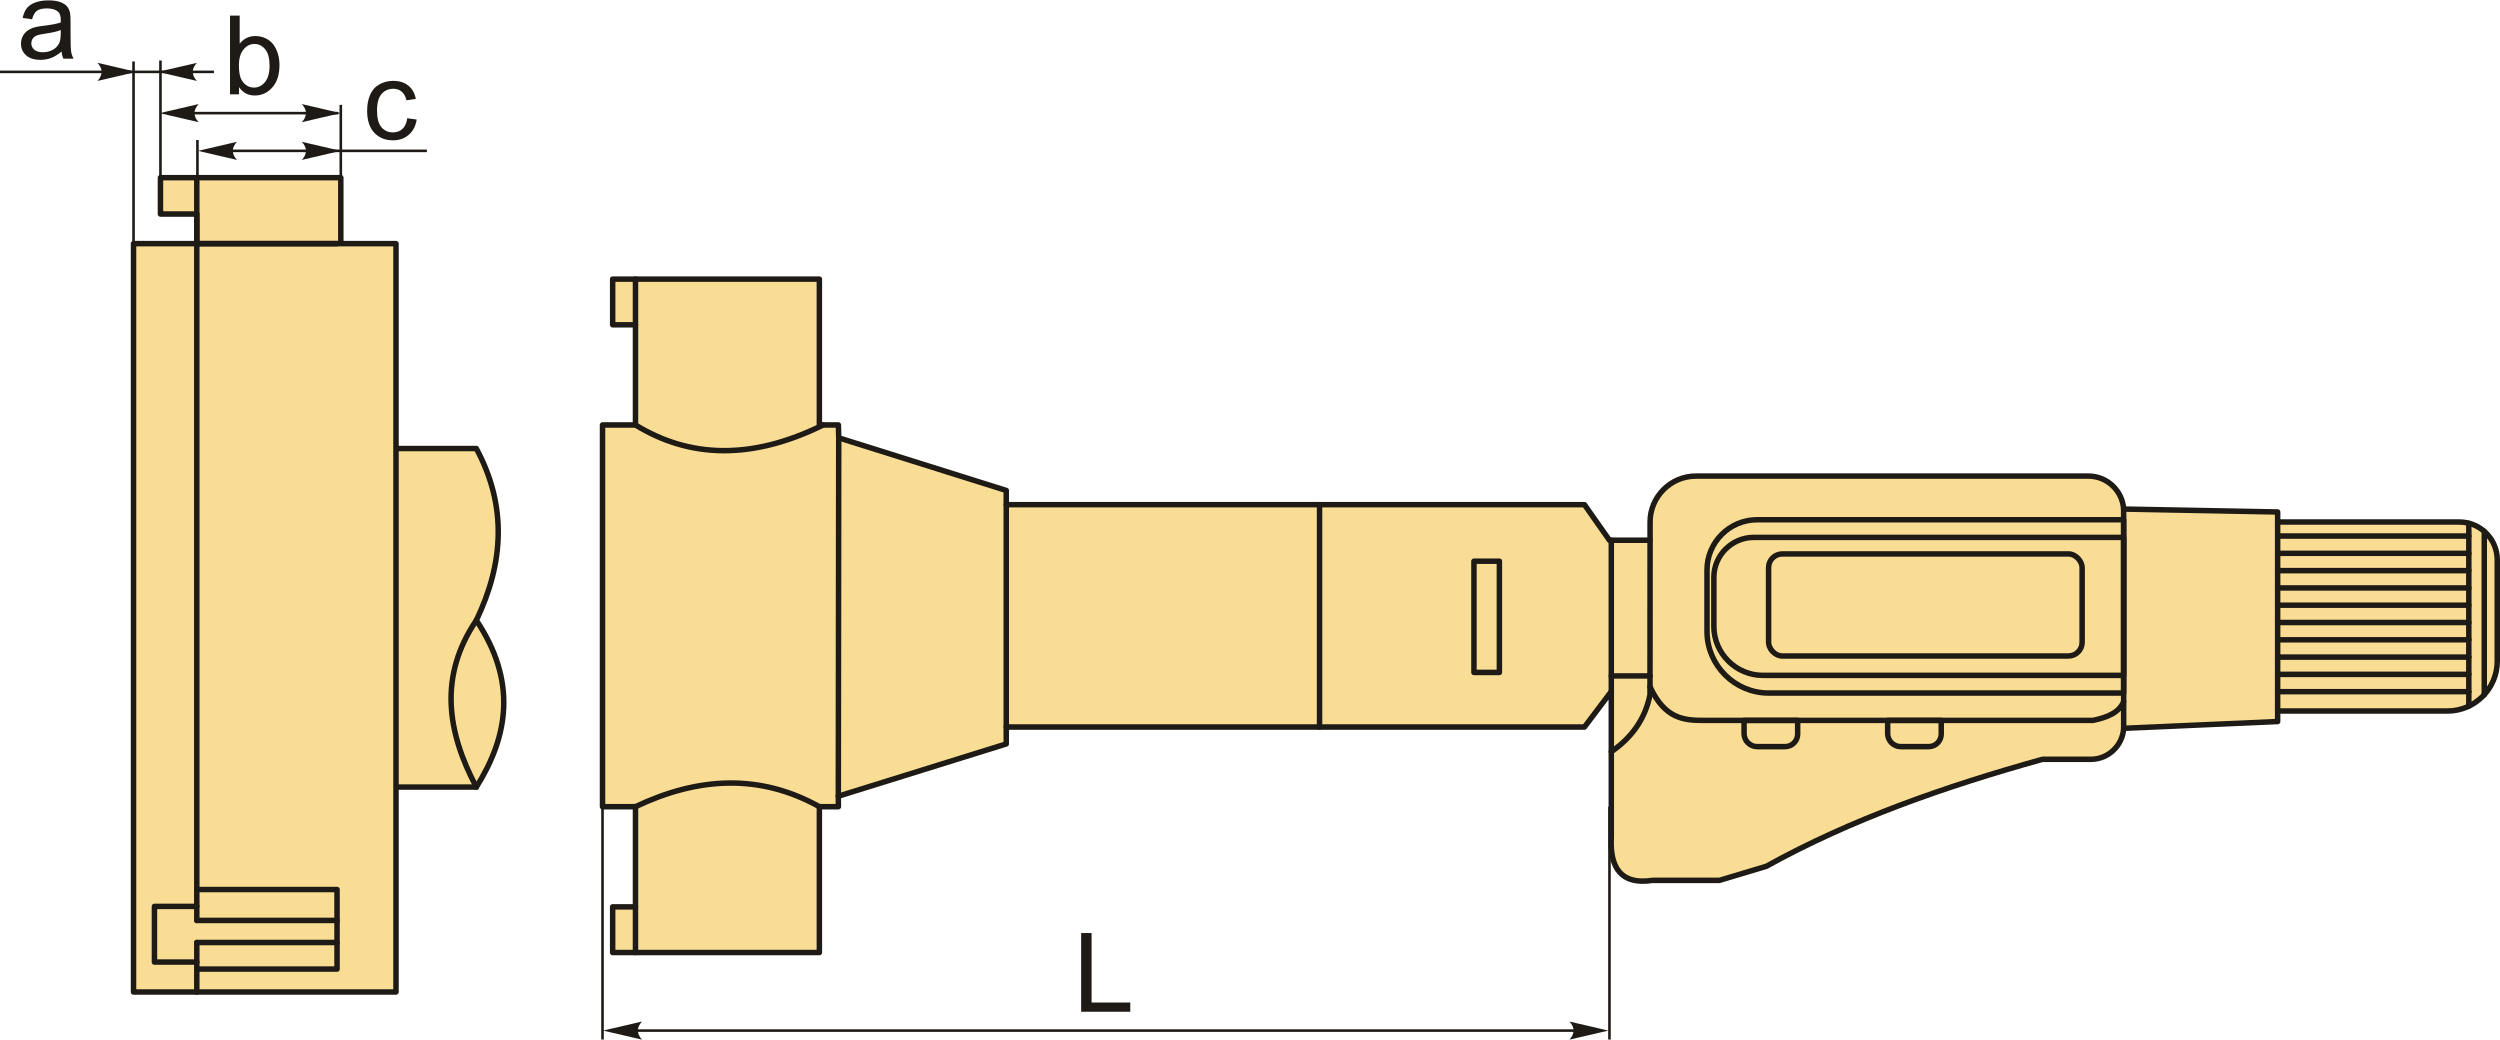
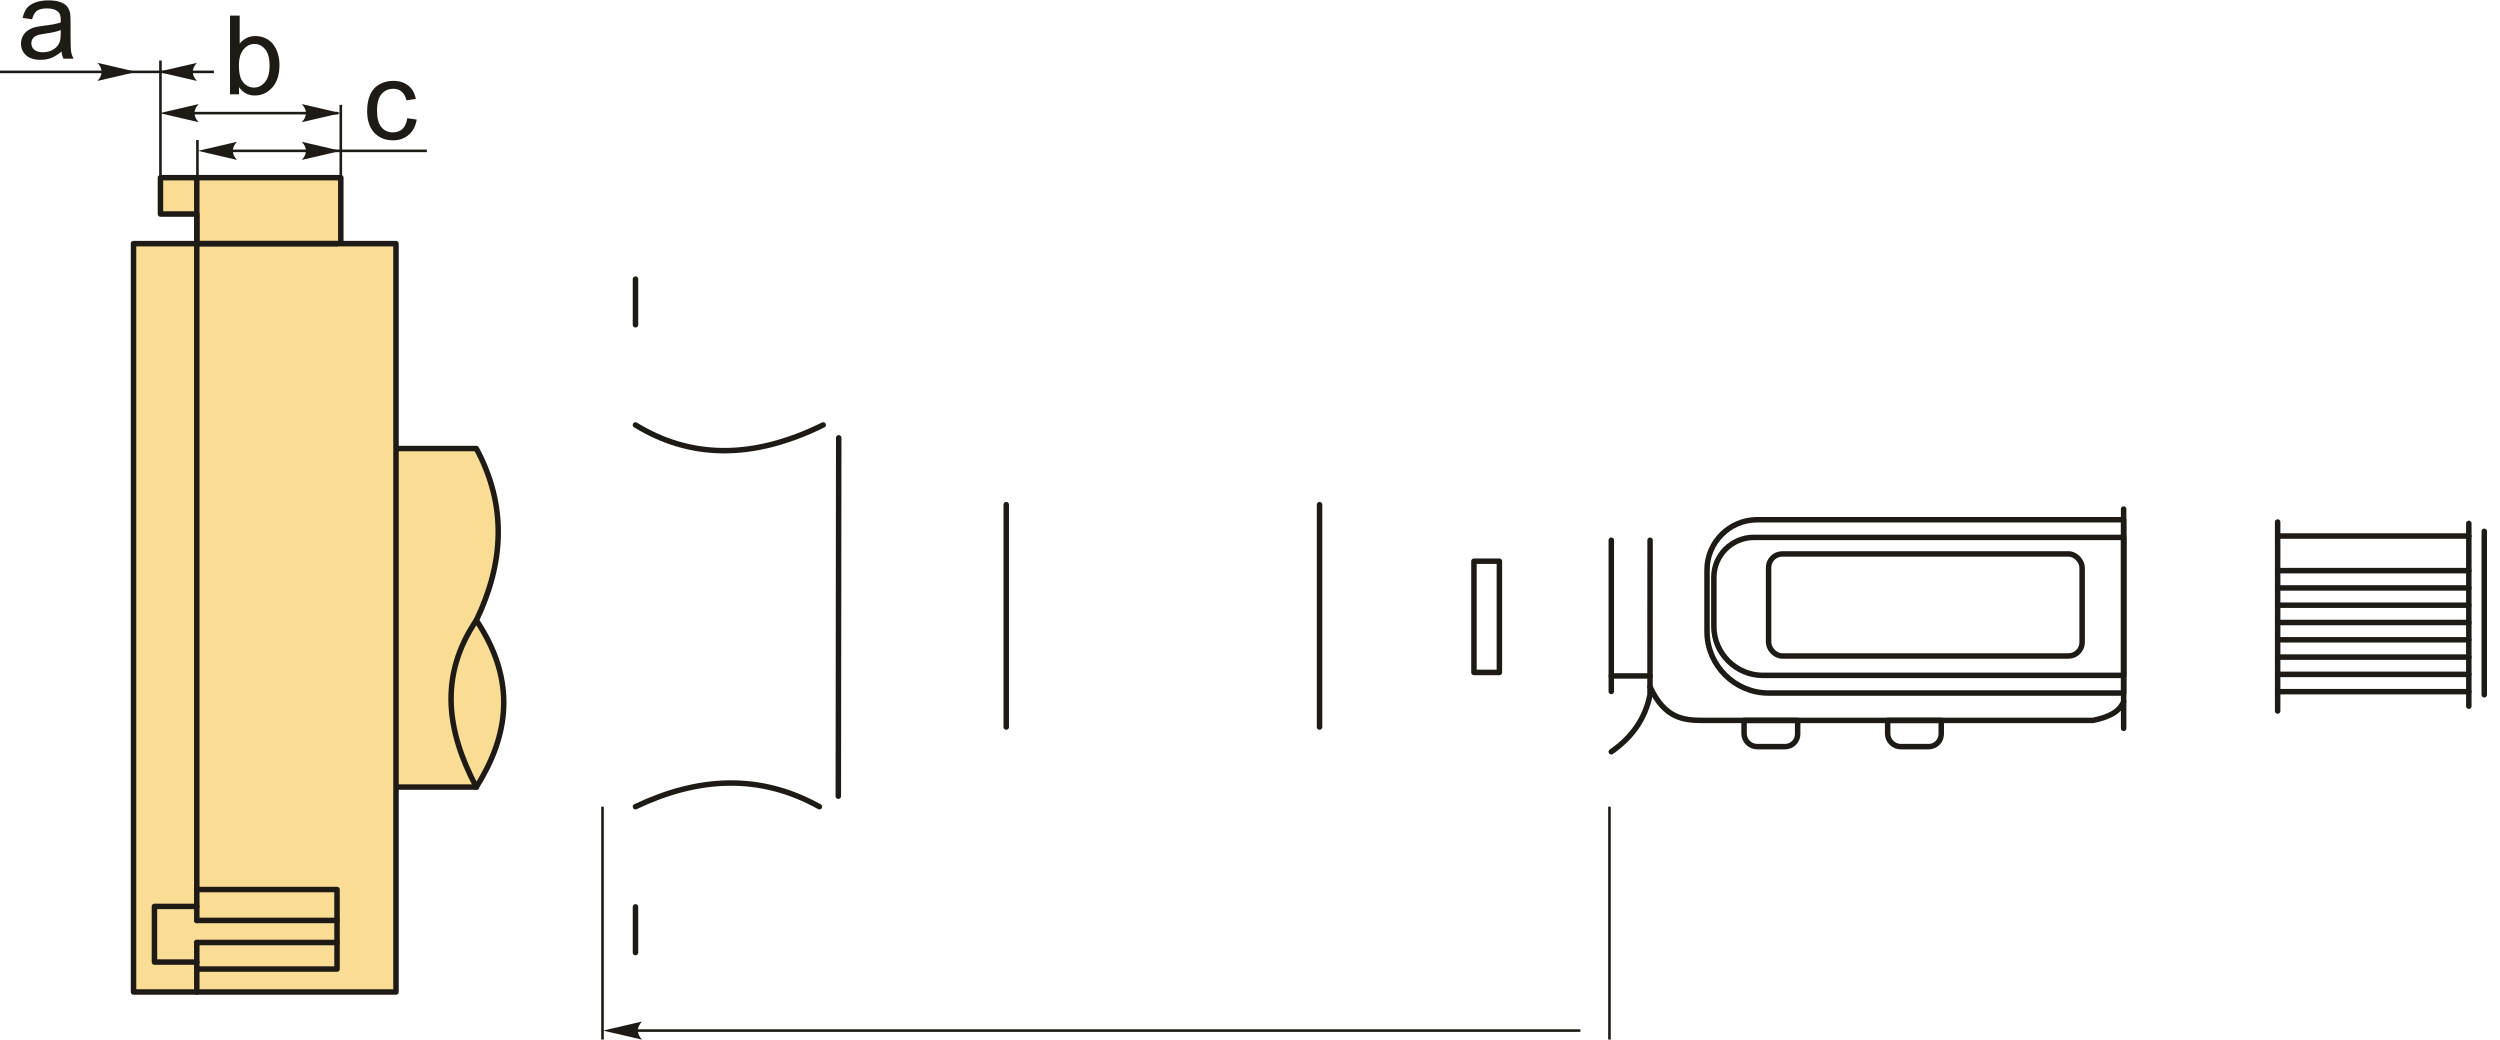
<svg xmlns="http://www.w3.org/2000/svg" xml:space="preserve" width="2274px" height="946px" version="1.1" style="shape-rendering:geometricPrecision; text-rendering:geometricPrecision; image-rendering:optimizeQuality; fill-rule:evenodd; clip-rule:evenodd" viewBox="0 0 2276.5 946.36">
  <defs>
    <style type="text/css">
   
    .str1 {stroke:#1E1A16;stroke-width:2.36;stroke-miterlimit:22.926}
    .str0 {stroke:#1E1A16;stroke-width:5;stroke-linecap:round;stroke-linejoin:round;stroke-miterlimit:22.926}
    .fil1 {fill:none}
    .fil0 {fill:#F9DD95}
    .fil3 {fill:#1E1A16;fill-rule:nonzero}
    .fil2 {fill:#1E1A16;fill-rule:nonzero}
   
  </style>
  </defs>
  <g id="Layer_x0020_1">
    <g id="_2322943466416">
      <g>
        <path class="fil0" d="M179.2 221.51l0 -26.96 -33.09 0 0 -33.09 33.09 0 131.14 0 0 33.09 0 26.96 -131.14 0zm181.39 186.59l73.16 0c28.09,52.13 25.04,104.27 0,156.41 36.79,55.04 29.63,104.8 0,151.87l-73.16 0 0 -308.28zm-239 -186.59l57.61 0 131.14 0 50.25 0 0 186.59 0 308.28 0 186.58 -181.39 0 -57.61 0 0 -681.45z" />
        <path id="1" class="fil1 str0" d="M179.2 221.51l0 -26.96 -33.09 0 0 -33.09 33.09 0 131.14 0 0 33.09 0 26.96m50.25 186.59l73.16 0c28.09,52.13 25.04,104.27 0,156.41 36.79,55.04 29.63,104.8 0,151.87l-73.16 0m-239 -494.87l57.61 0 131.14 0 50.25 0 0 186.59 0 308.28 0 186.58 -181.39 0 -57.61 0 0 -681.45z" />
      </g>
      <path class="fil1 str0" d="M433.75 716.38c-26.86,-50.62 -34.26,-101.25 0,-151.87" />
      <line class="fil1 str0" x1="179.2" y1="837.81" x2="179.2" y2="161.46" />
      <polyline class="fil1 str0" points="179.2,825.02 140.64,825.02 140.64,875.72 179.2,875.72 " />
      <polyline class="fil1 str0" points="179.2,809.67 306.9,809.67 306.9,882.11 179.2,882.11 " />
      <line class="fil1 str0" x1="179.2" y1="857.91" x2="306.9" y2="857.91" />
      <line class="fil1 str0" x1="179.2" y1="837.81" x2="306.9" y2="837.81" />
-       <path class="fil0 str0" d="M578.67 253.84l73.33 0 94.12 0 0 132.8 17.32 0 0.3 11.73 152.55 47.88 0 12.94 526.51 0 22.77 32.41 37 0 0 -16.69c0,-22.95 18.78,-41.73 41.74,-41.73l357.44 0c16.96,0 30.96,13.33 32.03,30.03l140.24 2.65 0 9.15 165.56 0c18.93,0 34.42,15.49 34.42,34.42l0 92.36c0,24.93 -20.39,45.32 -45.31,45.32l-154.67 0 0 9.58 -140.22 6.18c-0.91,15.68 -14.02,28.22 -29.91,28.22l-43.98 0c-88.56,24.61 -174.79,54.81 -251.39,97.38 -14.27,4.29 -28.54,8.57 -42.81,12.85 -20.33,0 -40.67,0 -61,0 -27.27,4.16 -39.06,-9.87 -37.46,-39.6l0 -132.44 -24.45 32.41 -526.51 0 0 15.4 -152.92 47.58 0.07 9.56 -17.32 0 0 132.81 -94.12 0 -73.33 0 -20.78 0 0 -41.58 20.78 0 0 -91.23 -30.02 0 0 -347.59 30.02 0 0 -91.23 -20.78 0 0 -41.57 20.78 0z" />
      <line class="fil1 str0" x1="578.67" y1="295.41" x2="578.67" y2="253.84" />
      <line class="fil1 str0" x1="578.67" y1="825.46" x2="578.67" y2="867.04" />
      <line class="fil1 str0" x1="763.37" y1="724.67" x2="763.74" y2="398.37" />
      <line class="fil1 str0" x1="916.29" y1="661.69" x2="916.29" y2="459.19" />
      <path class="fil1 str0" d="M578.67 386.64c49.06,30.09 105.45,32.27 170.91,0" />
      <path class="fil1 str0" d="M578.67 734.23c57.38,-27.3 113.35,-30.12 167.45,0" />
      <line class="fil1 str0" x1="1201.58" y1="459.19" x2="1201.58" y2="661.69" />
      <rect class="fil1 str0" x="1342.18" y="510.7" width="23.16" height="101.28" />
      <line class="fil1 str0" x1="1467.25" y1="629.28" x2="1467.25" y2="491.6" />
      <line class="fil1 str0" x1="2074.02" y1="475.01" x2="2074.02" y2="647.11" />
      <line class="fil1 str0" x1="2248.1" y1="642.71" x2="2248.1" y2="476.27" />
      <line class="fil1 str0" x1="2262.17" y1="483.51" x2="2262.17" y2="632.33" />
      <line class="fil1 str0" x1="2074.02" y1="487.78" x2="2248.1" y2="487.78" />
-       <line class="fil1 str0" x1="2074.02" y1="503.52" x2="2248.1" y2="503.52" />
      <line class="fil1 str0" x1="2074.02" y1="519.27" x2="2248.1" y2="519.27" />
      <line class="fil1 str0" x1="2074.02" y1="535.02" x2="2248.1" y2="535.02" />
      <line class="fil1 str0" x1="2074.02" y1="550.77" x2="2248.1" y2="550.77" />
      <line class="fil1 str0" x1="2074.02" y1="566.51" x2="2248.1" y2="566.51" />
      <line class="fil1 str0" x1="2074.02" y1="582.26" x2="2248.1" y2="582.26" />
      <line class="fil1 str0" x1="2074.02" y1="598.01" x2="2248.1" y2="598.01" />
      <line class="fil1 str0" x1="2074.02" y1="613.75" x2="2248.1" y2="613.75" />
      <line class="fil1 str0" x1="2074.02" y1="629.5" x2="2248.1" y2="629.5" />
      <line class="fil1 str0" x1="1933.78" y1="463.21" x2="1933.8" y2="662.87" />
      <path class="fil1 str0" d="M1502.57 491.6l-0.08 140.7c-4.44,22.42 -16.95,39.19 -35.24,51.91" />
      <line class="fil1 str0" x1="1502.5" y1="615.17" x2="1467.25" y2="615.17" />
      <path class="fil1 str0" d="M1502.5 625.03c13.53,29.34 31.07,30.62 48.79,30.63 118.19,0 236.38,0 354.57,0 13.65,-2.81 23.97,-7.39 27.94,-17.13" />
      <path class="fil1 str0" d="M1588.15 655.66l48.8 0 0 12.46c0,6.28 -5.14,11.42 -11.42,11.42l-25.44 0c-6.57,0 -11.94,-5.37 -11.94,-11.94l0 -11.94z" />
      <path class="fil1 str0" d="M1718.9 655.66l48.8 0 0 12.46c0,6.28 -5.14,11.42 -11.42,11.42l-25.44 0c-6.56,0 -11.94,-5.37 -11.94,-11.94l0 -11.94z" />
      <rect class="fil1 str0" x="1610.47" y="504.08" width="285.52" height="92.92" rx="12.46" ry="12.46" />
      <path class="fil1 str0" d="M1933.79 489.02l-336.82 0c-19.98,0 -36.33,16.35 -36.33,36.34l0 44.65c0,24.55 20.08,44.64 44.64,44.64l328.51 0 0 -125.63z" />
      <path class="fil1 str0" d="M1933.79 472.93l-333.74 0c-25.1,0 -45.65,20.54 -45.65,45.65l0 56.08c0,30.85 25.24,56.08 56.09,56.08l323.3 0 0 -157.81z" />
      <line class="fil1 str0" x1="179.2" y1="221.51" x2="306.9" y2="221.51" />
      <line class="fil1 str0" x1="179.2" y1="902.96" x2="179.2" y2="857.91" />
-       <line class="fil1 str1" x1="121.59" y1="237.52" x2="121.59" y2="55.63" />
      <line class="fil1 str1" x1="146.11" y1="178.01" x2="146.11" y2="54.77" />
      <line class="fil1 str1" x1="0" y1="65.12" x2="194.82" y2="65.12" />
      <path id="стрелка.cdr" class="fil2" d="M143.84 65.12l35.46 -8.25c-2.32,2.55 -3.87,5.38 -3.75,8.24 0.13,3.04 1.1,5.34 3.75,8.25l-35.46 -8.24z" />
      <path id="стрелка.cdr_0" class="fil2" d="M124.21 65.12l-35.47 -8.25c2.32,2.55 3.87,5.38 3.76,8.24 -0.13,3.04 -1.1,5.34 -3.76,8.25l35.47 -8.24z" />
      <path class="fil3" d="M56.05 46.54c-3.27,2.79 -6.42,4.74 -9.44,5.89 -3.02,1.15 -6.25,1.72 -9.72,1.72 -5.71,0 -10.1,-1.39 -13.17,-4.17 -3.07,-2.77 -4.6,-6.32 -4.6,-10.64 0,-2.54 0.58,-4.86 1.74,-6.96 1.16,-2.1 2.68,-3.77 4.55,-5.04 1.88,-1.27 3.99,-2.23 6.34,-2.88 1.73,-0.45 4.35,-0.89 7.84,-1.32 7.11,-0.84 12.36,-1.85 15.71,-3.02 0.04,-1.2 0.05,-1.97 0.05,-2.29 0,-3.57 -0.83,-6.09 -2.5,-7.55 -2.25,-1.99 -5.6,-2.97 -10.04,-2.97 -4.16,0 -7.22,0.73 -9.19,2.18 -1.99,1.45 -3.44,4.02 -4.39,7.73l-8.61 -1.21c0.79,-3.68 2.07,-6.67 3.87,-8.94 1.8,-2.26 4.41,-4 7.81,-5.23 3.38,-1.22 7.34,-1.84 11.81,-1.84 4.44,0 8.06,0.52 10.84,1.57 2.77,1.05 4.82,2.35 6.13,3.94 1.3,1.58 2.21,3.58 2.75,6 0.28,1.5 0.43,4.2 0.43,8.09l0 11.68c0,8.16 0.18,13.31 0.55,15.5 0.35,2.18 1.09,4.27 2.15,6.27l-9.21 0c-0.88,-1.85 -1.45,-4.02 -1.7,-6.51zm-0.7 -19.51c-3.2,1.3 -8,2.4 -14.41,3.3 -3.64,0.52 -6.21,1.1 -7.71,1.75 -1.5,0.65 -2.65,1.6 -3.47,2.84 -0.81,1.25 -1.23,2.63 -1.23,4.17 0,2.31 0.88,4.27 2.67,5.82 1.78,1.55 4.39,2.33 7.81,2.33 3.38,0 6.4,-0.73 9.05,-2.21 2.64,-1.47 4.59,-3.49 5.83,-6.04 0.95,-1.99 1.41,-4.91 1.41,-8.76l0.05 -3.2z" />
      <line class="fil1 str1" x1="310.34" y1="178.01" x2="310.34" y2="95.18" />
      <line class="fil1 str1" x1="153.92" y1="102.68" x2="308.01" y2="102.68" />
      <path id="стрелка.cdr_1" class="fil2" d="M145.43 102.68l35.47 -8.25c-2.32,2.55 -3.88,5.38 -3.76,8.24 0.13,3.05 1.1,5.34 3.76,8.26l-35.47 -8.25z" />
      <path id="стрелка.cdr_2" class="fil2" d="M310.29 102.68l-35.47 -8.25c2.32,2.55 3.87,5.38 3.76,8.24 -0.13,3.05 -1.1,5.34 -3.76,8.26l35.47 -8.25z" />
      <path class="fil3" d="M217.66 85.53l-8.21 0 0 -71.67 8.81 0 0 25.58c3.72,-4.64 8.46,-6.96 14.23,-6.96 3.18,0 6.22,0.63 9.07,1.92 2.86,1.28 5.19,3.1 7.04,5.42 1.84,2.33 3.29,5.14 4.32,8.42 1.05,3.27 1.57,6.79 1.57,10.53 0,8.87 -2.2,15.75 -6.59,20.59 -4.4,4.85 -9.67,7.27 -15.83,7.27 -6.12,0 -10.93,-2.55 -14.41,-7.64l0 6.54zm-0.1 -26.36c0,6.21 0.85,10.69 2.53,13.46 2.77,4.52 6.51,6.79 11.23,6.79 3.85,0 7.17,-1.67 9.96,-5 2.8,-3.34 4.2,-8.31 4.2,-14.92 0,-6.77 -1.33,-11.76 -4.02,-14.98 -2.68,-3.22 -5.94,-4.83 -9.74,-4.83 -3.85,0 -7.17,1.66 -9.96,5 -2.8,3.34 -4.2,8.16 -4.2,14.48z" />
      <line class="fil1 str1" x1="179.78" y1="178.01" x2="179.78" y2="127.16" />
      <line class="fil1 str1" x1="198.05" y1="137.03" x2="388.75" y2="137.03" />
      <path id="стрелка.cdr_3" class="fil2" d="M180.31 137.03l35.47 -8.25c-2.32,2.55 -3.87,5.38 -3.76,8.24 0.13,3.05 1.11,5.34 3.76,8.26l-35.47 -8.25z" />
      <path id="стрелка.cdr_4" class="fil2" d="M310.29 137.03l-35.47 -8.25c2.32,2.55 3.87,5.38 3.76,8.24 -0.13,3.05 -1.1,5.34 -3.76,8.26l35.47 -8.25z" />
      <path class="fil3" d="M370.84 107.32l8.61 1.2c-0.95,5.92 -3.35,10.54 -7.24,13.89 -3.89,3.36 -8.68,5.02 -14.33,5.02 -7.09,0 -12.8,-2.31 -17.1,-6.95 -4.32,-4.64 -6.47,-11.28 -6.47,-19.92 0,-5.6 0.93,-10.49 2.78,-14.7 1.86,-4.18 4.67,-7.34 8.48,-9.42 3.79,-2.1 7.91,-3.15 12.38,-3.15 5.62,0 10.24,1.41 13.81,4.27 3.59,2.85 5.89,6.9 6.89,12.14l-8.51 1.3c-0.82,-3.48 -2.25,-6.1 -4.34,-7.87 -2.06,-1.75 -4.57,-2.64 -7.5,-2.64 -4.44,0 -8.04,1.59 -10.83,4.76 -2.77,3.18 -4.15,8.19 -4.15,15.06 0,6.97 1.33,12.03 4,15.18 2.69,3.15 6.17,4.74 10.46,4.74 3.47,0 6.35,-1.05 8.66,-3.17 2.32,-2.1 3.78,-5.36 4.4,-9.74z" />
      <line class="fil1 str1" x1="570" y1="938.11" x2="1439.1" y2="938.11" />
      <path id="стрелка.cdr_5" class="fil2" d="M549.15 938.11l35.46 -8.24c-2.32,2.54 -3.87,5.37 -3.75,8.23 0.13,3.05 1.1,5.35 3.75,8.26l-35.46 -8.25z" />
-       <path id="стрелка.cdr_6" class="fil2" d="M1464.58 938.11l-35.46 -8.24c2.32,2.54 3.87,5.37 3.75,8.23 -0.13,3.05 -1.1,5.35 -3.75,8.26l35.46 -8.25z" />
-       <polygon class="fil3" points="984.5,920.96 984.5,849.29 994,849.29 994,912.55 1029.24,912.55 1029.24,920.96 " />
      <line class="fil1 str1" x1="548.65" y1="734.23" x2="548.65" y2="946.27" />
      <line class="fil1 str1" x1="1465.58" y1="734.23" x2="1465.58" y2="946.27" />
    </g>
  </g>
</svg>